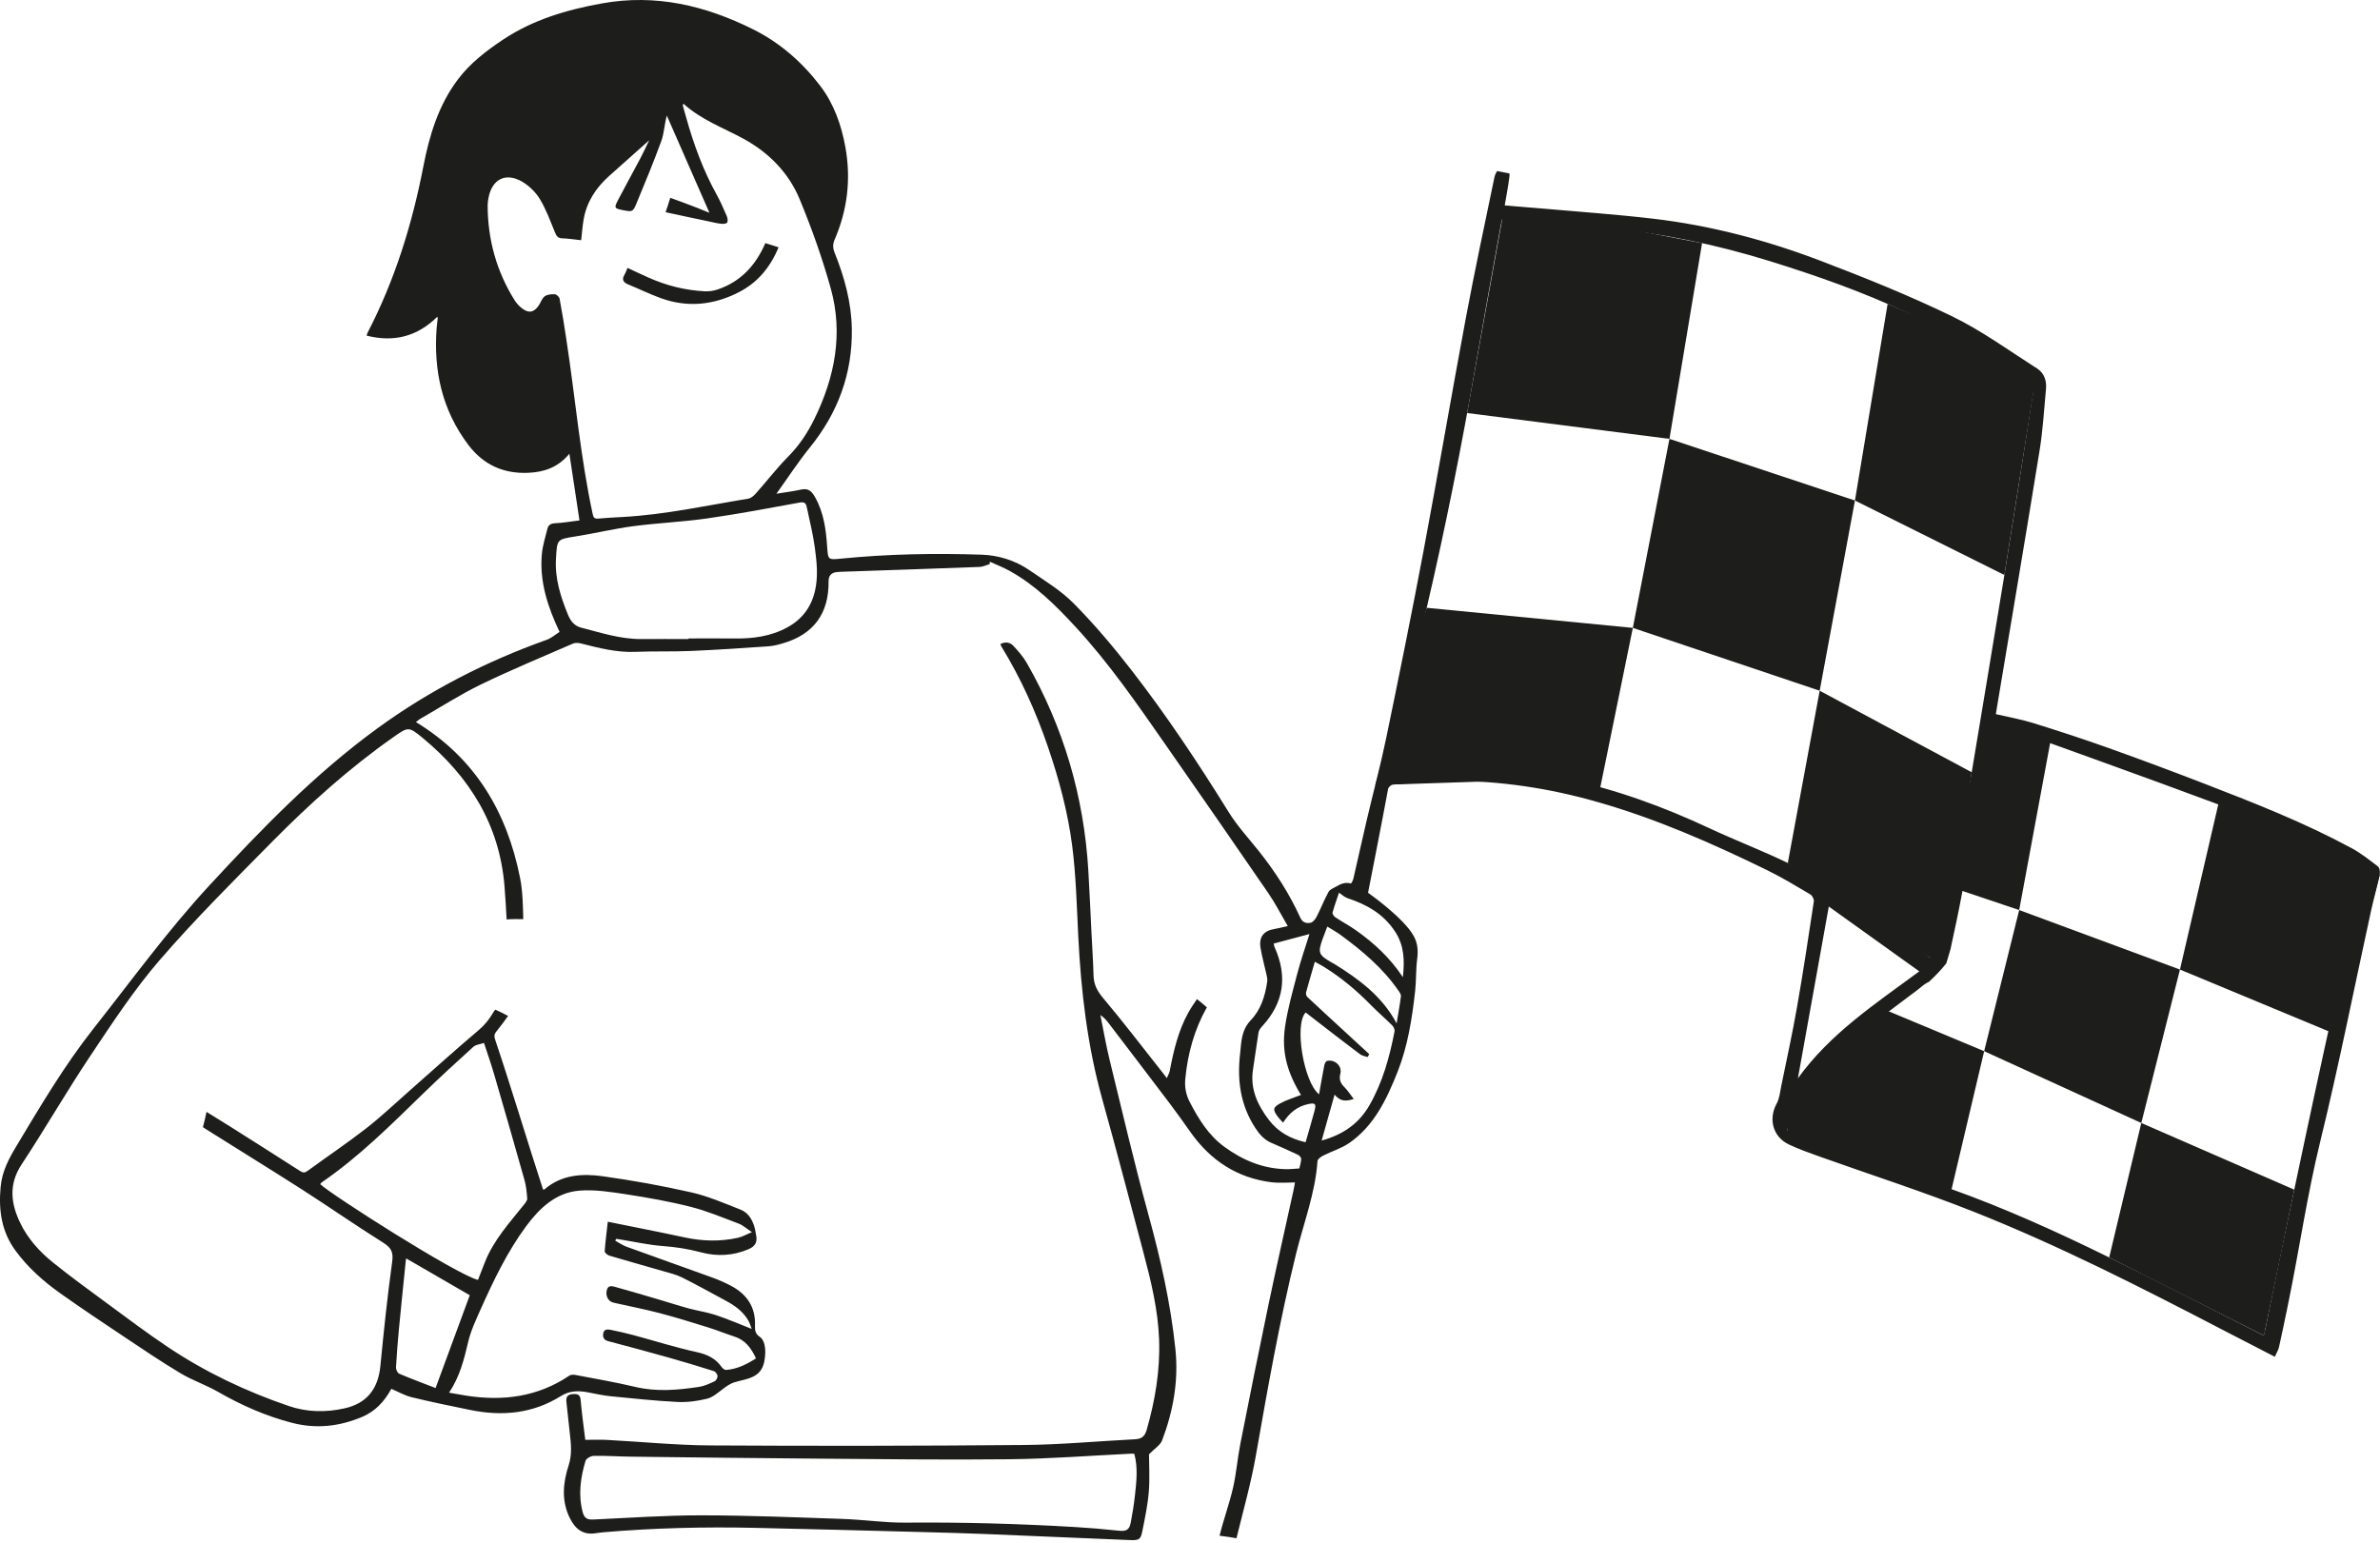
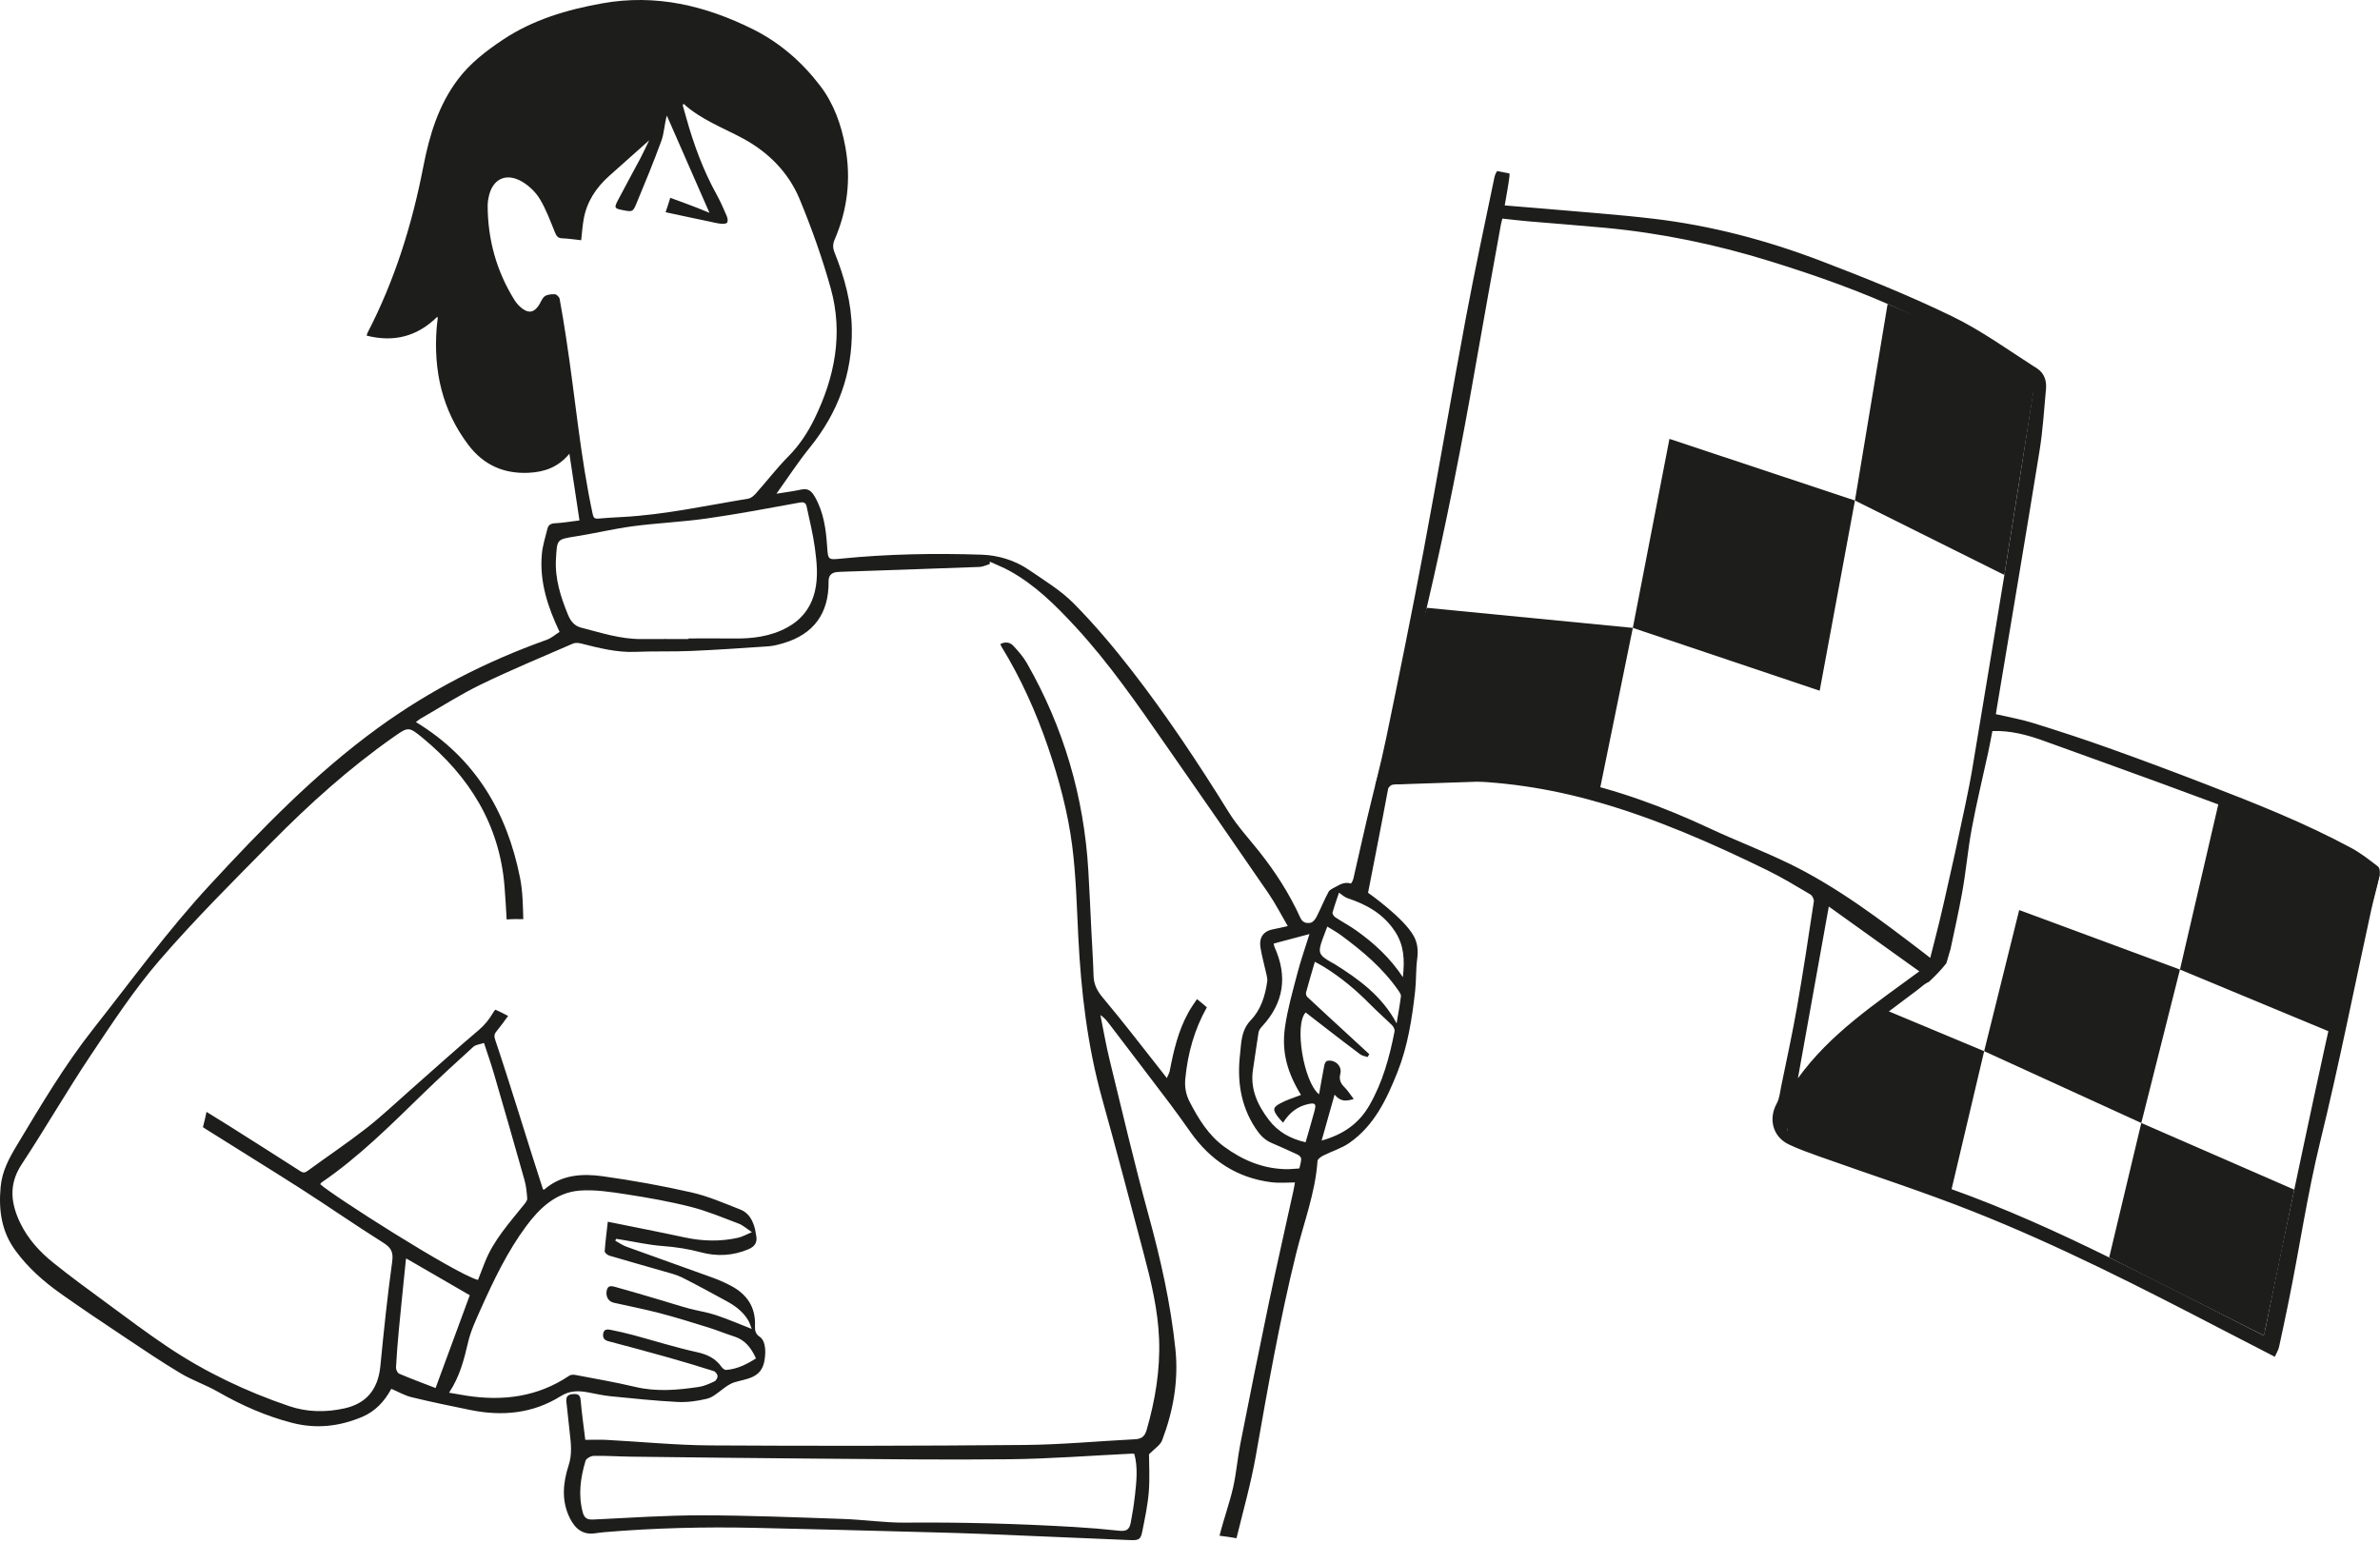
<svg xmlns="http://www.w3.org/2000/svg" width="452" height="293" viewBox="0 0 452 293" fill="none">
  <path d="M451.674 164.629C450.04 163.36 448.388 162.06 446.577 161.082C437.699 156.286 428.324 152.592 418.932 148.962C412.816 146.597 406.671 144.297 400.499 142.095C395.743 140.396 390.934 138.825 386.111 137.327C383.828 136.616 381.452 136.207 379.047 135.645C379.127 135.139 379.197 134.702 379.266 134.268C381.972 118.032 384.727 101.802 387.353 85.552C387.978 81.689 388.2 77.76 388.568 73.859C388.713 72.295 388.207 70.845 386.892 70.006C381.556 66.6 376.39 62.824 370.724 60.074C362.616 56.138 354.213 52.764 345.786 49.546C335.533 45.634 324.937 42.832 314.012 41.545C307.077 40.727 300.099 40.248 293.14 39.628C290.711 39.413 288.282 39.225 285.771 39.017C286.09 37.11 286.44 35.355 286.659 33.583C286.686 33.347 286.69 33.136 286.669 32.945C285.892 32.792 285.115 32.64 284.338 32.487C284.077 32.841 283.883 33.344 283.8 33.75C281.958 42.627 280.053 51.495 278.387 60.403C275.633 75.138 273.121 89.918 270.349 104.65C268.114 116.53 265.703 128.38 263.254 140.219C262.188 145.372 260.811 150.463 259.607 155.592C258.722 159.365 257.893 163.152 257.019 166.925C256.943 167.254 256.616 167.834 256.551 167.813C255.517 167.508 254.642 167.872 253.796 168.375C253.275 168.683 252.578 168.923 252.321 169.391C251.478 170.923 250.843 172.571 250.042 174.128C249.799 174.599 249.331 175.196 248.883 175.272C248.137 175.404 247.395 175.283 246.947 174.301C244.883 169.744 242.183 165.566 239.068 161.65C237.122 159.209 234.974 156.882 233.34 154.243C227.587 144.97 221.557 135.884 214.868 127.267C211.461 122.877 207.853 118.601 203.953 114.651C201.49 112.154 198.374 110.274 195.45 108.267C192.764 106.425 189.576 105.461 186.446 105.357C177.54 105.062 168.62 105.218 159.731 106.106C157.24 106.356 157.254 106.328 157.084 103.769C156.866 100.533 156.439 97.364 154.805 94.451C154.166 93.313 153.524 92.679 152.133 92.991C150.648 93.324 149.129 93.504 147.456 93.778C149.653 90.719 151.585 87.737 153.809 84.99C159.138 78.405 161.9 70.97 161.775 62.488C161.699 57.428 160.37 52.642 158.503 47.985C158.16 47.132 158.132 46.386 158.503 45.526C160.96 39.86 161.65 33.965 160.543 27.892C159.78 23.707 158.351 19.684 155.78 16.313C152.359 11.826 148.129 8.112 143.033 5.573C133.981 1.065 124.558 -1.199 114.337 0.642C107.616 1.852 101.219 3.742 95.511 7.543C92.347 9.652 89.311 11.982 86.994 15.044C83.275 19.955 81.55 25.694 80.398 31.631C78.265 42.627 74.975 53.232 69.802 63.205C69.737 63.334 69.712 63.479 69.626 63.746C74.854 65.071 79.274 63.889 83.046 60.168C83.091 60.31 83.139 60.39 83.132 60.459C83.07 61.069 82.976 61.676 82.928 62.286C82.31 70.391 83.954 77.888 88.926 84.477C91.796 88.278 95.622 90.029 100.4 89.8C103.377 89.658 105.986 88.774 108.137 86.183C108.796 90.553 109.417 94.638 110.052 98.848C108.411 99.049 106.922 99.316 105.424 99.385C104.626 99.42 104.15 99.698 103.977 100.398C103.574 102.014 103.047 103.627 102.905 105.27C102.44 110.507 104.039 115.313 106.27 120.023C105.497 120.508 104.723 121.202 103.817 121.528C92.351 125.62 81.623 131.106 71.763 138.277C59.859 146.936 49.69 157.43 39.753 168.194C31.812 176.794 24.949 186.255 17.715 195.424C12.23 202.38 7.747 209.975 3.202 217.542C1.718 220.014 0.389 222.431 0.115 225.483C-0.284 229.908 0.288 233.931 2.949 237.555C5.322 240.79 8.289 243.415 11.533 245.711C15.53 248.544 19.606 251.263 23.683 253.982C27.18 256.316 30.667 258.677 34.275 260.831C36.544 262.187 39.108 263.047 41.405 264.364C45.863 266.924 50.502 268.973 55.491 270.26C60.081 271.446 64.48 270.936 68.782 269.122C71.253 268.078 72.991 266.223 74.32 263.792C75.631 264.347 76.849 265.065 78.164 265.384C81.88 266.286 85.623 267.062 89.374 267.822C95.4 269.039 101.194 268.505 106.503 265.176C108.175 264.125 109.858 264.115 111.662 264.461C113.105 264.739 114.548 265.061 116.009 265.207C120.231 265.627 124.461 266.074 128.697 266.289C130.546 266.383 132.461 266.112 134.265 265.675C135.334 265.419 136.288 264.572 137.211 263.882C137.957 263.327 138.595 262.818 139.584 262.523C141.763 261.871 144.469 261.788 145.128 258.712C145.427 257.321 145.6 254.772 144.244 253.878C143.512 253.392 143.345 252.73 143.383 251.884C143.553 248.326 141.877 245.822 138.797 244.209C137.679 243.623 136.514 243.107 135.331 242.676C129.88 240.696 124.412 238.772 118.962 236.792C118.216 236.521 117.549 236.039 116.845 235.654C116.901 235.536 116.96 235.422 117.015 235.304C117.327 235.352 117.643 235.401 117.955 235.45C120.575 235.873 123.184 236.469 125.821 236.667C128.315 236.851 130.723 237.218 133.148 237.87C136.153 238.678 139.241 238.529 142.165 237.27C143.529 236.681 143.897 235.81 143.56 234.409C143.487 234.101 143.466 233.775 143.39 233.466C142.981 231.836 142.228 230.373 140.608 229.741C137.565 228.555 134.533 227.217 131.372 226.499C125.807 225.233 120.172 224.217 114.521 223.423C110.604 222.872 106.659 223.09 103.401 225.913C103.335 225.972 103.172 225.92 103.127 225.92C102.405 223.673 101.691 221.46 100.99 219.248C100.143 216.567 99.314 213.88 98.464 211.202C97.017 206.649 95.598 202.089 94.068 197.567C93.822 196.839 93.815 196.468 94.307 195.871C95.078 194.938 95.785 193.957 96.497 192.965C95.706 192.549 94.901 192.14 94.079 191.776C93.926 191.932 93.787 192.112 93.666 192.323C92.927 193.6 92.063 194.682 90.904 195.663C86.449 199.429 82.126 203.348 77.744 207.204C75.021 209.6 72.38 212.111 69.522 214.337C65.917 217.143 62.114 219.692 58.426 222.39C57.909 222.768 57.583 222.802 57.038 222.452C52.57 219.581 48.084 216.737 43.591 213.9C42.154 212.992 40.694 212.097 39.223 211.189C39.021 212.163 38.792 213.131 38.539 214.091C38.706 214.209 38.889 214.33 39.098 214.462C45.142 218.28 51.241 222.015 57.26 225.871C62.451 229.197 67.513 232.727 72.734 236.004C74.254 236.958 74.743 237.773 74.483 239.639C73.574 246.228 72.883 252.848 72.238 259.468C71.801 263.927 69.567 266.584 65.414 267.506C61.854 268.297 58.315 268.234 54.894 267.073C46.744 264.302 39.004 260.629 31.843 255.833C27.874 253.174 24.058 250.292 20.206 247.462C16.789 244.948 13.354 242.451 10.051 239.788C7.494 237.728 5.281 235.28 3.841 232.287C2.054 228.576 1.607 224.956 4.101 221.172C8.597 214.351 12.674 207.256 17.212 200.466C21.355 194.269 25.47 187.978 30.327 182.357C37.047 174.579 44.357 167.3 51.588 159.975C58.742 152.728 66.305 145.917 74.663 140.046C77.508 138.045 77.591 137.944 80.28 140.167C89.135 147.488 94.845 156.591 95.81 168.274C95.983 170.389 96.101 172.512 96.219 174.638C97.34 174.551 98.45 174.561 99.38 174.585C99.307 171.971 99.279 169.328 98.776 166.79C96.292 154.24 90.252 143.982 78.993 137.154C79.264 136.946 79.528 136.699 79.833 136.522C83.66 134.327 87.386 131.924 91.344 130.003C97.076 127.225 102.971 124.784 108.817 122.242C109.25 122.055 109.858 122.1 110.34 122.221C113.743 123.081 117.119 123.962 120.696 123.813C124.207 123.664 127.732 123.796 131.243 123.643C136.139 123.435 141.031 123.098 145.923 122.762C146.891 122.696 147.859 122.436 148.796 122.159C154.545 120.459 157.442 116.471 157.362 110.417C157.348 109.339 157.887 108.752 158.978 108.655C159.221 108.634 159.468 108.613 159.714 108.606C168.499 108.305 177.28 108.013 186.061 107.68C186.703 107.656 187.335 107.32 187.969 107.126C187.973 106.98 187.976 106.831 187.98 106.685C189.232 107.261 190.526 107.76 191.727 108.423C196.629 111.128 200.532 115.025 204.283 119.09C210.677 126.018 216.006 133.766 221.377 141.475C227.91 150.848 234.419 160.236 240.882 169.654C242.208 171.586 243.276 173.694 244.567 175.896C243.516 176.132 242.77 176.333 242.013 176.458C240.001 176.788 239.057 177.96 239.394 180.03C239.675 181.747 240.161 183.425 240.532 185.128C240.626 185.558 240.733 186.022 240.667 186.446C240.265 189.154 239.477 191.769 237.545 193.773C236.271 195.094 235.897 196.617 235.696 198.288C235.616 198.937 235.581 199.592 235.505 200.241C234.936 205.213 235.591 209.923 238.381 214.212C239.179 215.44 240.084 216.487 241.465 217.08C243.151 217.805 244.831 218.547 246.489 219.331C246.774 219.466 247.124 219.858 247.117 220.122C247.1 220.753 246.885 221.377 246.767 221.935C245.847 221.987 245.049 222.088 244.251 222.074C239.852 221.987 235.997 220.375 232.493 217.802C229.503 215.607 227.646 212.572 225.967 209.347C225.207 207.891 224.958 206.469 225.11 204.884C225.568 200.088 226.835 195.524 229.201 191.332C228.597 190.791 227.962 190.277 227.327 189.771C226.734 190.621 226.158 191.474 225.662 192.369C223.764 195.805 222.883 199.589 222.151 203.414C222.071 203.833 221.828 204.222 221.599 204.776C221.238 204.305 221.044 204.048 220.843 203.792C217.068 199.016 213.376 194.172 209.459 189.518C208.349 188.204 207.732 186.976 207.683 185.312C207.607 182.586 207.423 179.86 207.287 177.134C207.09 173.216 206.927 169.297 206.694 165.378C205.858 151.32 202 138.142 194.995 125.911C194.315 124.725 193.382 123.66 192.438 122.658C191.807 121.985 190.919 121.84 189.978 122.336C190.082 122.564 190.131 122.72 190.214 122.856C193.885 128.834 196.737 135.198 199.009 141.825C201.108 147.946 202.794 154.202 203.62 160.6C204.356 166.301 204.491 172.085 204.779 177.842C205.303 188.318 206.51 198.673 209.345 208.813C212.048 218.488 214.587 228.212 217.162 237.922C218.598 243.335 219.927 248.78 220.131 254.405C220.347 260.252 219.386 265.96 217.776 271.577C217.422 272.815 216.829 273.304 215.586 273.37C208.606 273.724 201.629 274.393 194.645 274.456C174.772 274.633 154.898 274.66 135.025 274.542C128.412 274.504 121.803 273.842 115.194 273.492C113.9 273.422 112.595 273.481 111.155 273.481C110.836 270.856 110.493 268.474 110.288 266.077C110.212 265.159 109.979 264.749 109.001 264.78C107.995 264.812 107.443 265.134 107.564 266.227C107.786 268.214 107.981 270.204 108.21 272.191C108.449 274.251 108.675 276.231 107.991 278.336C106.916 281.645 106.582 285.074 108.234 288.372C109.212 290.328 110.645 291.583 113.022 291.233C113.629 291.143 114.236 291.067 114.847 291.015C124.266 290.221 133.707 289.992 143.154 290.193C154.069 290.425 164.981 290.73 175.892 291.018C179.653 291.115 183.411 291.219 187.171 291.372C196.317 291.743 205.466 292.149 214.612 292.523C216.308 292.593 216.631 292.409 216.936 290.883C217.432 288.403 217.963 285.914 218.171 283.403C218.383 280.857 218.216 278.277 218.216 276.228C219.257 275.153 220.354 274.504 220.707 273.575C222.824 268.009 223.847 262.239 223.23 256.27C222.331 247.597 220.416 239.139 218.109 230.73C215.437 221.006 213.144 211.175 210.747 201.378C210.053 198.541 209.563 195.656 208.981 192.795C209.668 193.249 210.136 193.801 210.577 194.376C214.442 199.446 218.313 204.513 222.158 209.597C223.504 211.379 224.798 213.203 226.089 215.031C229.891 220.413 234.957 223.763 241.555 224.567C242.975 224.741 244.435 224.592 245.934 224.592C245.819 225.212 245.747 225.695 245.639 226.173C244.064 233.355 242.43 240.523 240.924 247.719C239.075 256.551 237.305 265.401 235.557 274.255C235.012 277.012 234.807 279.838 234.179 282.574C233.475 285.633 232.375 288.601 231.622 291.653C231.622 291.667 231.615 291.681 231.612 291.694C232.688 291.819 233.756 291.982 234.825 292.17C236.105 286.943 237.579 281.752 238.509 276.467C240.764 263.633 243.023 250.809 246.142 238.148C247.582 232.297 249.796 226.617 250.215 220.52C250.24 220.146 250.871 219.709 251.312 219.487C252.935 218.665 254.743 218.135 256.221 217.115C261.012 213.807 263.396 208.695 265.436 203.549C267.361 198.683 268.173 193.468 268.756 188.259C268.982 186.234 268.881 184.171 269.145 182.152C269.346 180.626 269.252 179.232 268.538 177.88C266.692 174.381 259.815 169.571 259.815 169.571C259.815 169.571 262.615 155.36 263.621 149.853C263.684 149.52 264.197 149.045 264.53 149.021C268.152 148.729 271.782 148.32 275.411 148.313C284.907 148.299 294.219 149.711 303.35 152.315C314.557 155.512 325.17 160.177 335.606 165.278C338.423 166.655 341.116 168.291 343.818 169.887C344.186 170.105 344.537 170.809 344.474 171.225C343.468 177.887 342.465 184.549 341.303 191.186C340.415 196.253 339.311 201.277 338.281 206.32C338.056 207.429 337.955 208.64 337.424 209.604C335.814 212.538 336.682 215.922 339.724 217.375C341.598 218.266 343.572 218.963 345.529 219.664C355.292 223.149 365.18 226.322 374.811 230.144C391.031 236.577 406.571 244.508 422.041 252.549C425.33 254.259 428.626 255.948 432.023 257.703C432.335 256.995 432.692 256.447 432.824 255.847C433.449 253.056 434.021 250.254 434.597 247.455C436.689 237.26 438.167 226.957 440.651 216.817C444.218 202.262 447.115 187.545 450.321 172.9C450.81 170.67 451.448 168.472 451.927 166.238C452.035 165.736 451.976 164.9 451.657 164.654L451.674 164.629ZM75.801 260.914C75.482 260.779 75.187 260.12 75.208 259.721C75.336 257.325 75.527 254.928 75.753 252.539C76.176 248.111 76.634 243.686 77.085 239.261C77.095 239.15 77.158 239.042 77.161 239.035C81.238 241.393 85.308 243.752 89.218 246.016C87.042 251.915 84.919 257.678 82.723 263.643C80.405 262.745 78.081 261.885 75.801 260.917V260.914ZM110.024 226.145C112.952 225.916 115.978 226.392 118.913 226.842C123.031 227.477 127.15 228.205 131.185 229.228C134.293 230.015 137.287 231.281 140.302 232.419C141.076 232.71 141.725 233.32 142.804 234.031C141.707 234.485 140.982 234.915 140.198 235.092C136.798 235.859 133.402 235.762 129.991 235.026C125.241 234.003 120.471 233.078 115.433 232.055C115.211 234.021 114.965 235.841 114.843 237.676C114.826 237.936 115.374 238.39 115.735 238.498C119.132 239.51 122.552 240.454 125.956 241.445C127.163 241.796 128.419 242.087 129.537 242.642C132.35 244.046 135.098 245.579 137.867 247.07C139.581 247.993 141.132 249.113 142.127 250.836C142.394 251.298 142.533 251.832 142.762 252.411C140.358 251.474 138.189 250.531 135.955 249.789C134.297 249.238 132.541 248.988 130.848 248.534C129.079 248.059 127.337 247.486 125.581 246.97C122.722 246.127 119.867 245.274 116.994 244.48C116.29 244.286 115.412 243.984 115.208 245.208C115.027 246.28 115.555 247.209 116.543 247.434C119.451 248.093 122.382 248.659 125.266 249.411C128.343 250.216 131.386 251.166 134.425 252.109C136.122 252.636 137.766 253.319 139.459 253.857C141.499 254.509 142.655 256.003 143.574 258.015C141.836 259.121 140.018 260.047 137.898 260.206C137.624 260.227 137.232 259.915 137.048 259.652C135.882 257.987 134.307 257.255 132.305 256.815C128.246 255.924 124.266 254.658 120.245 253.576C118.826 253.194 117.39 252.875 115.95 252.584C115.336 252.459 114.666 252.459 114.552 253.333C114.455 254.086 114.729 254.537 115.534 254.748C119.361 255.754 123.184 256.784 126.99 257.855C129.859 258.663 132.715 259.527 135.553 260.425C135.875 260.525 136.25 261.014 136.274 261.351C136.299 261.684 136 262.232 135.698 262.37C134.744 262.814 133.745 263.279 132.718 263.432C128.711 264.028 124.707 264.389 120.665 263.432C116.904 262.537 113.084 261.885 109.285 261.157C108.917 261.087 108.418 261.094 108.13 261.288C102.166 265.308 95.595 266.168 88.642 265.103C87.604 264.943 86.57 264.753 85.287 264.531C87.348 261.41 88.139 258.185 88.906 254.911C89.402 252.792 90.356 250.76 91.251 248.752C93.718 243.235 96.33 237.763 99.935 232.89C102.443 229.502 105.566 226.506 110.021 226.152L110.024 226.145ZM60.81 224.925C60.893 224.817 60.962 224.671 61.08 224.592C68.2 219.726 74.25 213.647 80.402 207.672C83.504 204.659 86.695 201.732 89.901 198.826C90.352 198.416 91.129 198.368 91.917 198.097C92.566 200.088 93.256 202.033 93.832 204.014C95.785 210.713 97.721 217.417 99.609 224.137C99.928 225.264 100.046 226.464 100.129 227.636C100.157 227.997 99.817 228.427 99.557 228.753C96.788 232.228 93.749 235.522 92.087 239.746C91.643 240.87 91.209 242 90.775 243.113C86.532 242 62.912 226.919 60.81 224.921V224.925ZM107.564 64.485C107.169 61.905 106.763 59.325 106.281 56.759C106.215 56.408 105.705 55.906 105.382 55.892C104.726 55.861 103.914 55.926 103.429 56.297C102.884 56.71 102.676 57.535 102.242 58.125C101.337 59.356 100.445 59.526 99.213 58.624C98.634 58.201 98.11 57.629 97.728 57.022C94.287 51.515 92.628 45.492 92.611 39.007C92.611 38.521 92.691 38.029 92.781 37.55C93.454 34.003 96.07 32.681 99.203 34.533C100.521 35.314 101.76 36.527 102.547 37.838C103.734 39.811 104.529 42.024 105.41 44.167C105.687 44.847 105.961 45.239 106.766 45.266C107.939 45.304 109.105 45.492 110.371 45.627C110.531 44.24 110.621 42.939 110.843 41.667C111.426 38.303 113.22 35.626 115.728 33.386C118.184 31.19 120.648 28.999 123.288 26.648C122.691 27.879 122.181 29.006 121.602 30.102C120.19 32.768 118.719 35.404 117.331 38.081C116.606 39.478 116.71 39.6 118.223 39.898C120.103 40.269 120.183 40.3 120.904 38.57C122.532 34.651 124.155 30.726 125.606 26.741C126.136 25.281 126.171 23.644 126.643 21.952C129.294 27.997 131.941 34.041 134.737 40.422C133.721 40.009 133.034 39.714 132.333 39.447C130.657 38.813 128.985 38.168 127.295 37.571C127.025 38.49 126.716 39.399 126.407 40.307C129.127 40.907 131.854 41.472 134.581 42.045C135.341 42.204 136.094 42.405 136.861 42.492C137.273 42.541 137.898 42.534 138.085 42.291C138.283 42.034 138.182 41.417 138.023 41.042C137.426 39.655 136.826 38.265 136.094 36.944C133.547 32.342 131.75 27.452 130.341 22.403C130.123 21.619 129.89 20.835 129.675 20.048C129.658 19.989 129.724 19.906 129.8 19.698C133.117 22.718 137.253 24.224 141.083 26.29C145.912 28.895 149.753 32.74 151.859 37.817C154.149 43.345 156.172 49.026 157.775 54.785C160.165 63.365 158.552 71.608 154.694 79.518C153.389 82.188 151.807 84.585 149.701 86.714C147.522 88.916 145.624 91.395 143.56 93.716C143.178 94.145 142.641 94.627 142.113 94.714C134.179 96.015 126.31 97.759 118.25 98.196C116.699 98.279 115.149 98.362 113.605 98.501C112.914 98.564 112.703 98.3 112.564 97.658C110.205 86.704 109.257 75.537 107.561 64.485H107.564ZM154.767 112.286C154.031 115.386 152.286 117.654 149.517 119.169C146.343 120.907 142.897 121.326 139.345 121.274C136.486 121.233 133.624 121.267 130.761 121.267V121.378C127.777 121.378 124.794 121.358 121.81 121.382C117.83 121.413 114.094 120.168 110.309 119.197C109.074 118.878 108.338 117.914 107.88 116.79C106.489 113.382 105.361 109.942 105.587 106.148C105.809 102.402 105.708 102.461 109.379 101.875C113.008 101.3 116.592 100.429 120.231 99.947C124.887 99.333 129.599 99.139 134.245 98.477C140.143 97.634 146.006 96.528 151.873 95.456C152.706 95.304 153.049 95.54 153.195 96.226C153.753 98.855 154.416 101.477 154.767 104.133C155.124 106.827 155.412 109.553 154.767 112.286ZM215.541 284.034C215.351 285.778 215.073 287.516 214.74 289.239C214.469 290.633 213.834 290.886 212.454 290.737C209.699 290.436 206.93 290.21 204.161 290.044C193.43 289.409 182.692 289.114 171.937 289.208C167.989 289.243 164.04 288.643 160.089 288.507C151.148 288.202 142.2 287.831 133.256 287.821C126.397 287.814 119.537 288.296 112.682 288.618C111.558 288.67 110.978 288.386 110.669 287.238C109.778 283.909 110.25 280.663 111.204 277.466C111.336 277.019 112.231 276.53 112.782 276.523C115.149 276.484 117.518 276.651 119.888 276.679C131.414 276.814 142.939 276.96 154.465 277.046C166.889 277.136 179.32 277.31 191.744 277.168C199.46 277.081 207.173 276.478 214.886 276.106C215.042 276.1 215.201 276.124 215.423 276.134C216.135 278.777 215.833 281.412 215.545 284.037L215.541 284.034ZM249.681 210.883C249.147 212.881 248.553 214.864 247.953 216.962C245.039 216.297 242.7 214.968 240.99 212.728C238.835 209.905 237.375 206.819 237.972 203.095C238.346 200.768 238.631 198.423 239.016 196.096C239.082 195.691 239.387 195.282 239.679 194.963C243.8 190.517 244.595 185.471 242.038 179.846C241.975 179.707 241.968 179.541 241.899 179.215C244.116 178.629 246.295 178.05 248.689 177.415C247.853 180.096 247.027 182.444 246.399 184.843C245.514 188.238 244.536 191.637 244.04 195.094C243.36 199.842 244.494 203.75 247.079 207.974C245.781 208.487 244.383 208.889 243.138 209.573C241.712 210.356 241.708 210.769 242.648 212.073C242.922 212.454 243.269 212.78 243.679 213.238C244.869 211.351 246.399 210.145 248.47 209.704C249.74 209.434 250.004 209.649 249.674 210.88L249.681 210.883ZM264.85 195.888C263.895 200.795 262.584 205.591 260.062 209.961C258.112 213.346 255.18 215.475 250.999 216.637C251.849 213.616 252.616 210.901 253.459 207.911C254.594 209.299 255.655 209.17 257.095 208.747C256.429 207.884 255.964 207.128 255.354 206.521C254.594 205.772 254.264 205.047 254.552 203.934C254.927 202.484 253.501 201.16 252.026 201.513C251.801 201.569 251.572 202.016 251.513 202.314C251.156 204.138 250.847 205.969 250.51 207.852C247.572 205.532 245.764 194.546 247.971 192.31C249.24 193.291 250.521 194.29 251.808 195.282C253.976 196.95 256.138 198.631 258.334 200.265C258.716 200.549 259.26 200.612 259.732 200.775C259.836 200.591 259.94 200.407 260.044 200.223C258.604 198.895 257.161 197.57 255.721 196.242C253.234 193.95 250.739 191.668 248.272 189.355C248.085 189.178 247.974 188.752 248.043 188.498C248.55 186.612 249.112 184.739 249.709 182.679C250.354 183.037 250.885 183.307 251.388 183.616C254.677 185.641 257.609 188.107 260.311 190.857C261.626 192.195 263.052 193.419 264.381 194.744C264.655 195.015 264.912 195.538 264.846 195.881L264.85 195.888ZM266.06 189.227C265.842 190.95 265.523 192.66 265.238 194.376C262.48 189.206 258.091 186.002 253.418 183.092C253.244 182.985 253.057 182.901 252.88 182.801C250.41 181.393 250.243 180.956 251.197 178.31C251.457 177.592 251.735 176.885 252.075 175.993C253.019 176.583 253.869 177.037 254.639 177.606C258.757 180.633 262.646 183.904 265.585 188.155C265.807 188.478 266.102 188.894 266.06 189.23V189.227ZM264.988 177.006C266.661 179.6 266.789 182.322 266.428 185.606C263.951 181.864 260.939 179.142 257.612 176.763C256.322 175.841 254.906 175.099 253.584 174.218C253.317 174.041 253.005 173.566 253.071 173.327C253.449 171.967 253.935 170.643 254.299 169.554C254.857 169.925 255.326 170.4 255.891 170.587C259.579 171.811 262.789 173.597 264.988 177.006ZM339.534 163.911C334.645 161.55 329.559 159.611 324.639 157.312C315.948 153.248 306.997 149.964 297.598 147.98C280.205 144.557 264.86 145.99 264.86 145.99C264.86 145.99 269.048 123.591 270.956 115.445C274.55 100.093 277.607 84.63 280.306 69.094C281.836 60.282 283.456 51.484 285.038 42.683C285.101 42.329 285.208 41.986 285.323 41.518C286.988 41.694 288.598 41.896 290.215 42.034C295.017 42.45 299.825 42.804 304.624 43.248C315.4 44.247 325.937 46.431 336.269 49.646C345.019 52.368 353.665 55.41 361.95 59.29C370.283 63.195 378.038 68.168 385.508 73.55C385.841 73.793 386.132 74.438 386.07 74.837C384.3 86.298 382.52 97.759 380.664 109.206C378.638 121.704 376.525 134.189 374.461 146.68C373.684 151.386 369.114 172.245 367.595 177.967C367.262 179.225 366.953 180.488 366.585 181.944C366.099 181.566 365.732 181.271 365.357 180.984C357.138 174.703 348.905 168.43 339.537 163.905L339.534 163.911ZM347.319 172.186C353.182 176.385 358.81 180.418 364.507 184.5C356.149 190.666 347.586 196.294 341.449 204.818C343.388 194.04 345.324 183.262 347.319 172.186ZM448.763 167.091C446.331 177.592 443.885 188.093 441.578 198.621C438.743 211.542 436.03 224.491 433.289 237.437C432.241 242.389 431.266 247.355 430.253 252.314C430.167 252.747 430.049 253.174 429.927 253.676C420.084 248.693 410.373 243.672 400.569 238.841C390.719 233.99 380.716 229.464 370.36 225.771C360.066 222.102 349.762 218.468 339.53 214.84C339.495 214.67 339.478 214.629 339.481 214.59C339.992 209.677 343.797 206.798 346.583 203.341C351.184 197.622 357.093 193.322 362.918 188.956C363.574 188.467 364.243 187.996 364.864 187.465C365.329 187.066 365.808 186.723 366.332 186.491C367.532 185.391 368.656 184.219 369.638 182.971C369.888 182.069 370.155 181.174 370.433 180.28C371.189 176.76 371.963 173.243 372.615 169.703C373.371 165.614 373.708 161.449 374.471 157.361C375.377 152.509 376.549 147.706 377.594 142.879C377.878 141.565 378.118 140.24 378.388 138.853C381.844 138.725 385.077 139.605 388.196 140.732C402.872 146.031 417.566 151.292 432.127 156.9C437.466 158.956 442.462 161.914 447.604 164.487C449.457 165.413 449.28 164.876 448.767 167.088L448.763 167.091Z" fill="#1D1D1B" />
-   <path d="M145.347 46.182C146.242 46.463 147.002 46.702 147.862 46.972C146.277 50.808 143.848 53.707 140.24 55.541C135.493 57.952 130.57 58.458 125.522 56.641C123.413 55.881 121.397 54.879 119.319 54.029C118.378 53.645 118.038 53.124 118.6 52.178C118.823 51.803 118.958 51.38 119.176 50.884C120.568 51.529 121.848 52.139 123.145 52.719C126.577 54.255 130.171 55.15 133.925 55.333C134.716 55.371 135.559 55.233 136.312 54.976C140.639 53.502 143.501 50.458 145.347 46.189V46.182Z" fill="#1D1D1B" />
-   <path d="M323.251 46.182L317.055 83.361L278.631 78.45L285.771 39.014L323.251 46.182Z" fill="#1D1D1B" />
  <path d="M358.487 57.73L352.284 95.068L380.661 109.21L386.892 70.002L358.487 57.73Z" fill="#1D1D1B" />
  <path d="M317.055 83.361L352.284 95.068L345.587 131.196L310.101 119.26L317.055 83.361Z" fill="#1D1D1B" />
  <path d="M406.668 213.301L435.715 225.965L429.959 253.677L400.569 238.841L406.668 213.301Z" fill="#1D1D1B" />
  <path d="M421.403 152.298C433.192 155.228 441.776 159.112 451.945 166.214L443.823 196.544L414.01 184.157L421.403 152.298Z" fill="#1D1D1B" />
  <path d="M383.477 172.855L414.009 184.157L406.667 213.301L376.823 199.662L383.477 172.855Z" fill="#1D1D1B" />
-   <path d="M376.851 137.688L389.781 138.846L383.477 172.855L371.227 168.735L376.851 137.688Z" fill="#1D1D1B" />
  <path d="M303.361 152.298L310.101 119.26L270.956 115.445L261.182 149.114L290.926 148.126L303.361 152.298Z" fill="#1D1D1B" />
-   <path d="M345.587 131.196L339.534 163.911L366.582 181.948L369.933 177.578L374.457 146.683L345.587 131.196Z" fill="#1D1D1B" />
  <path d="M356.995 191.38L339.481 209.271V215.402L370.332 227.161L376.823 199.662L356.995 191.38Z" fill="#1D1D1B" />
</svg>